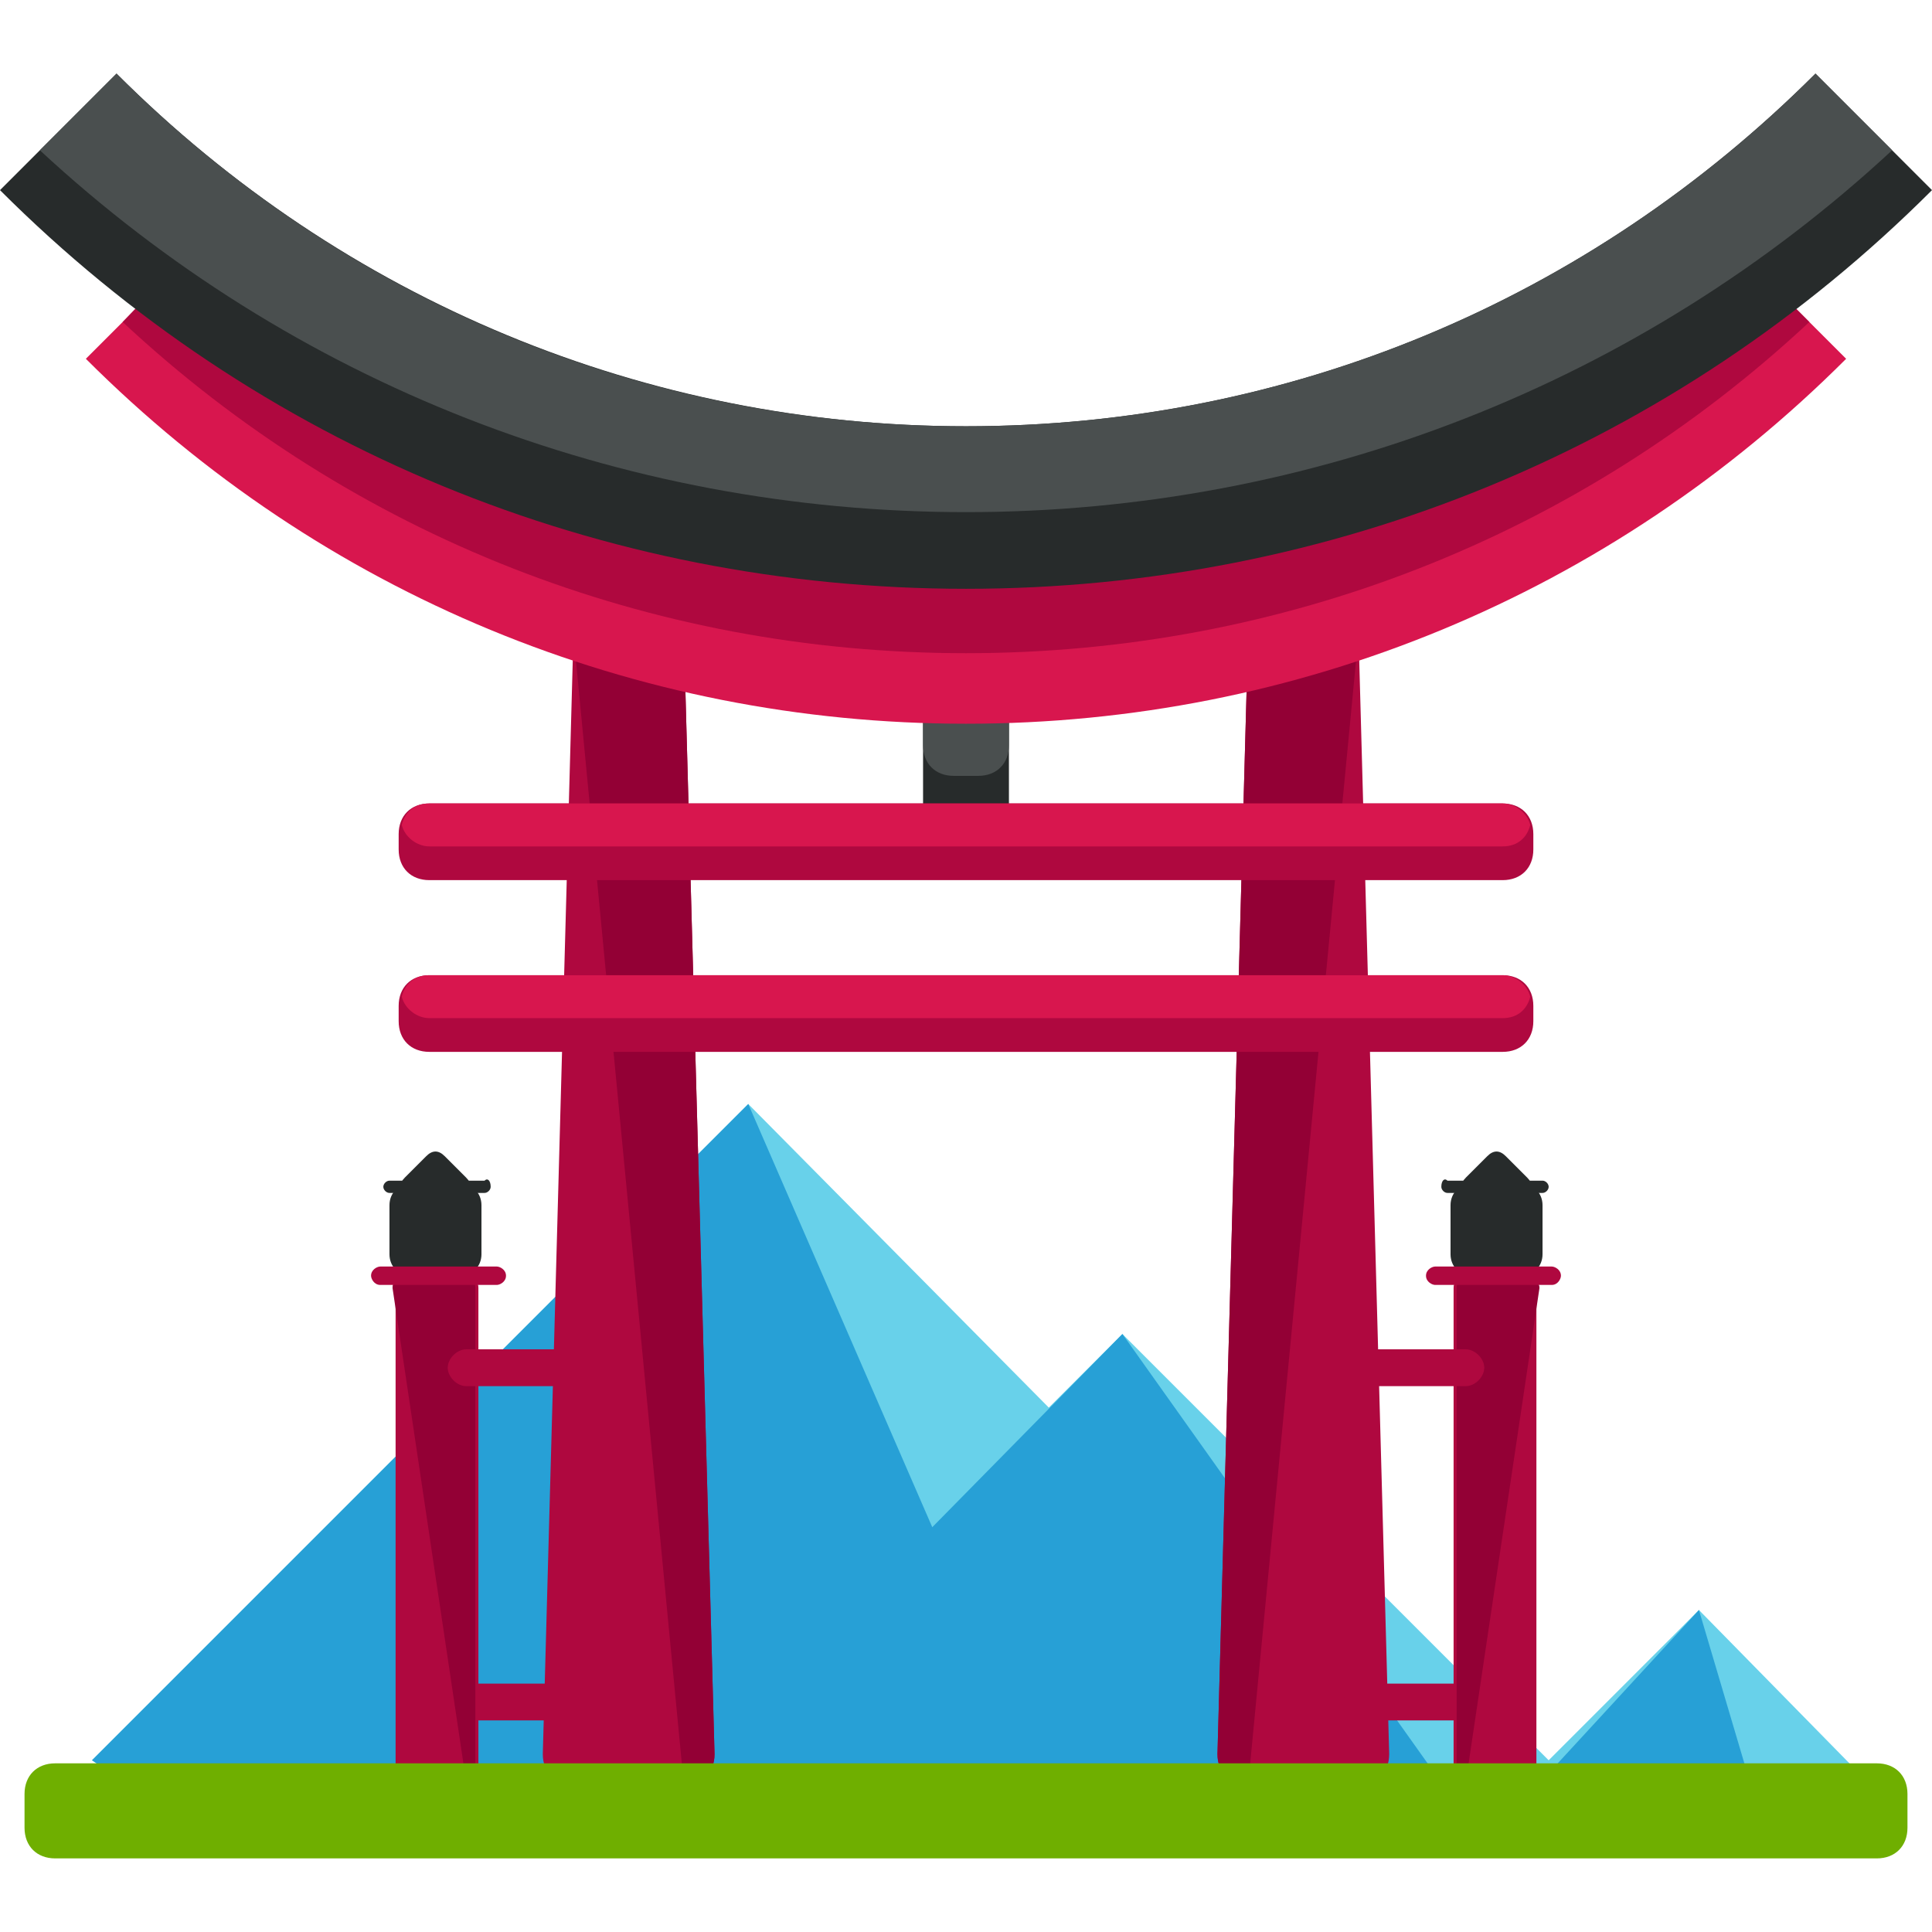
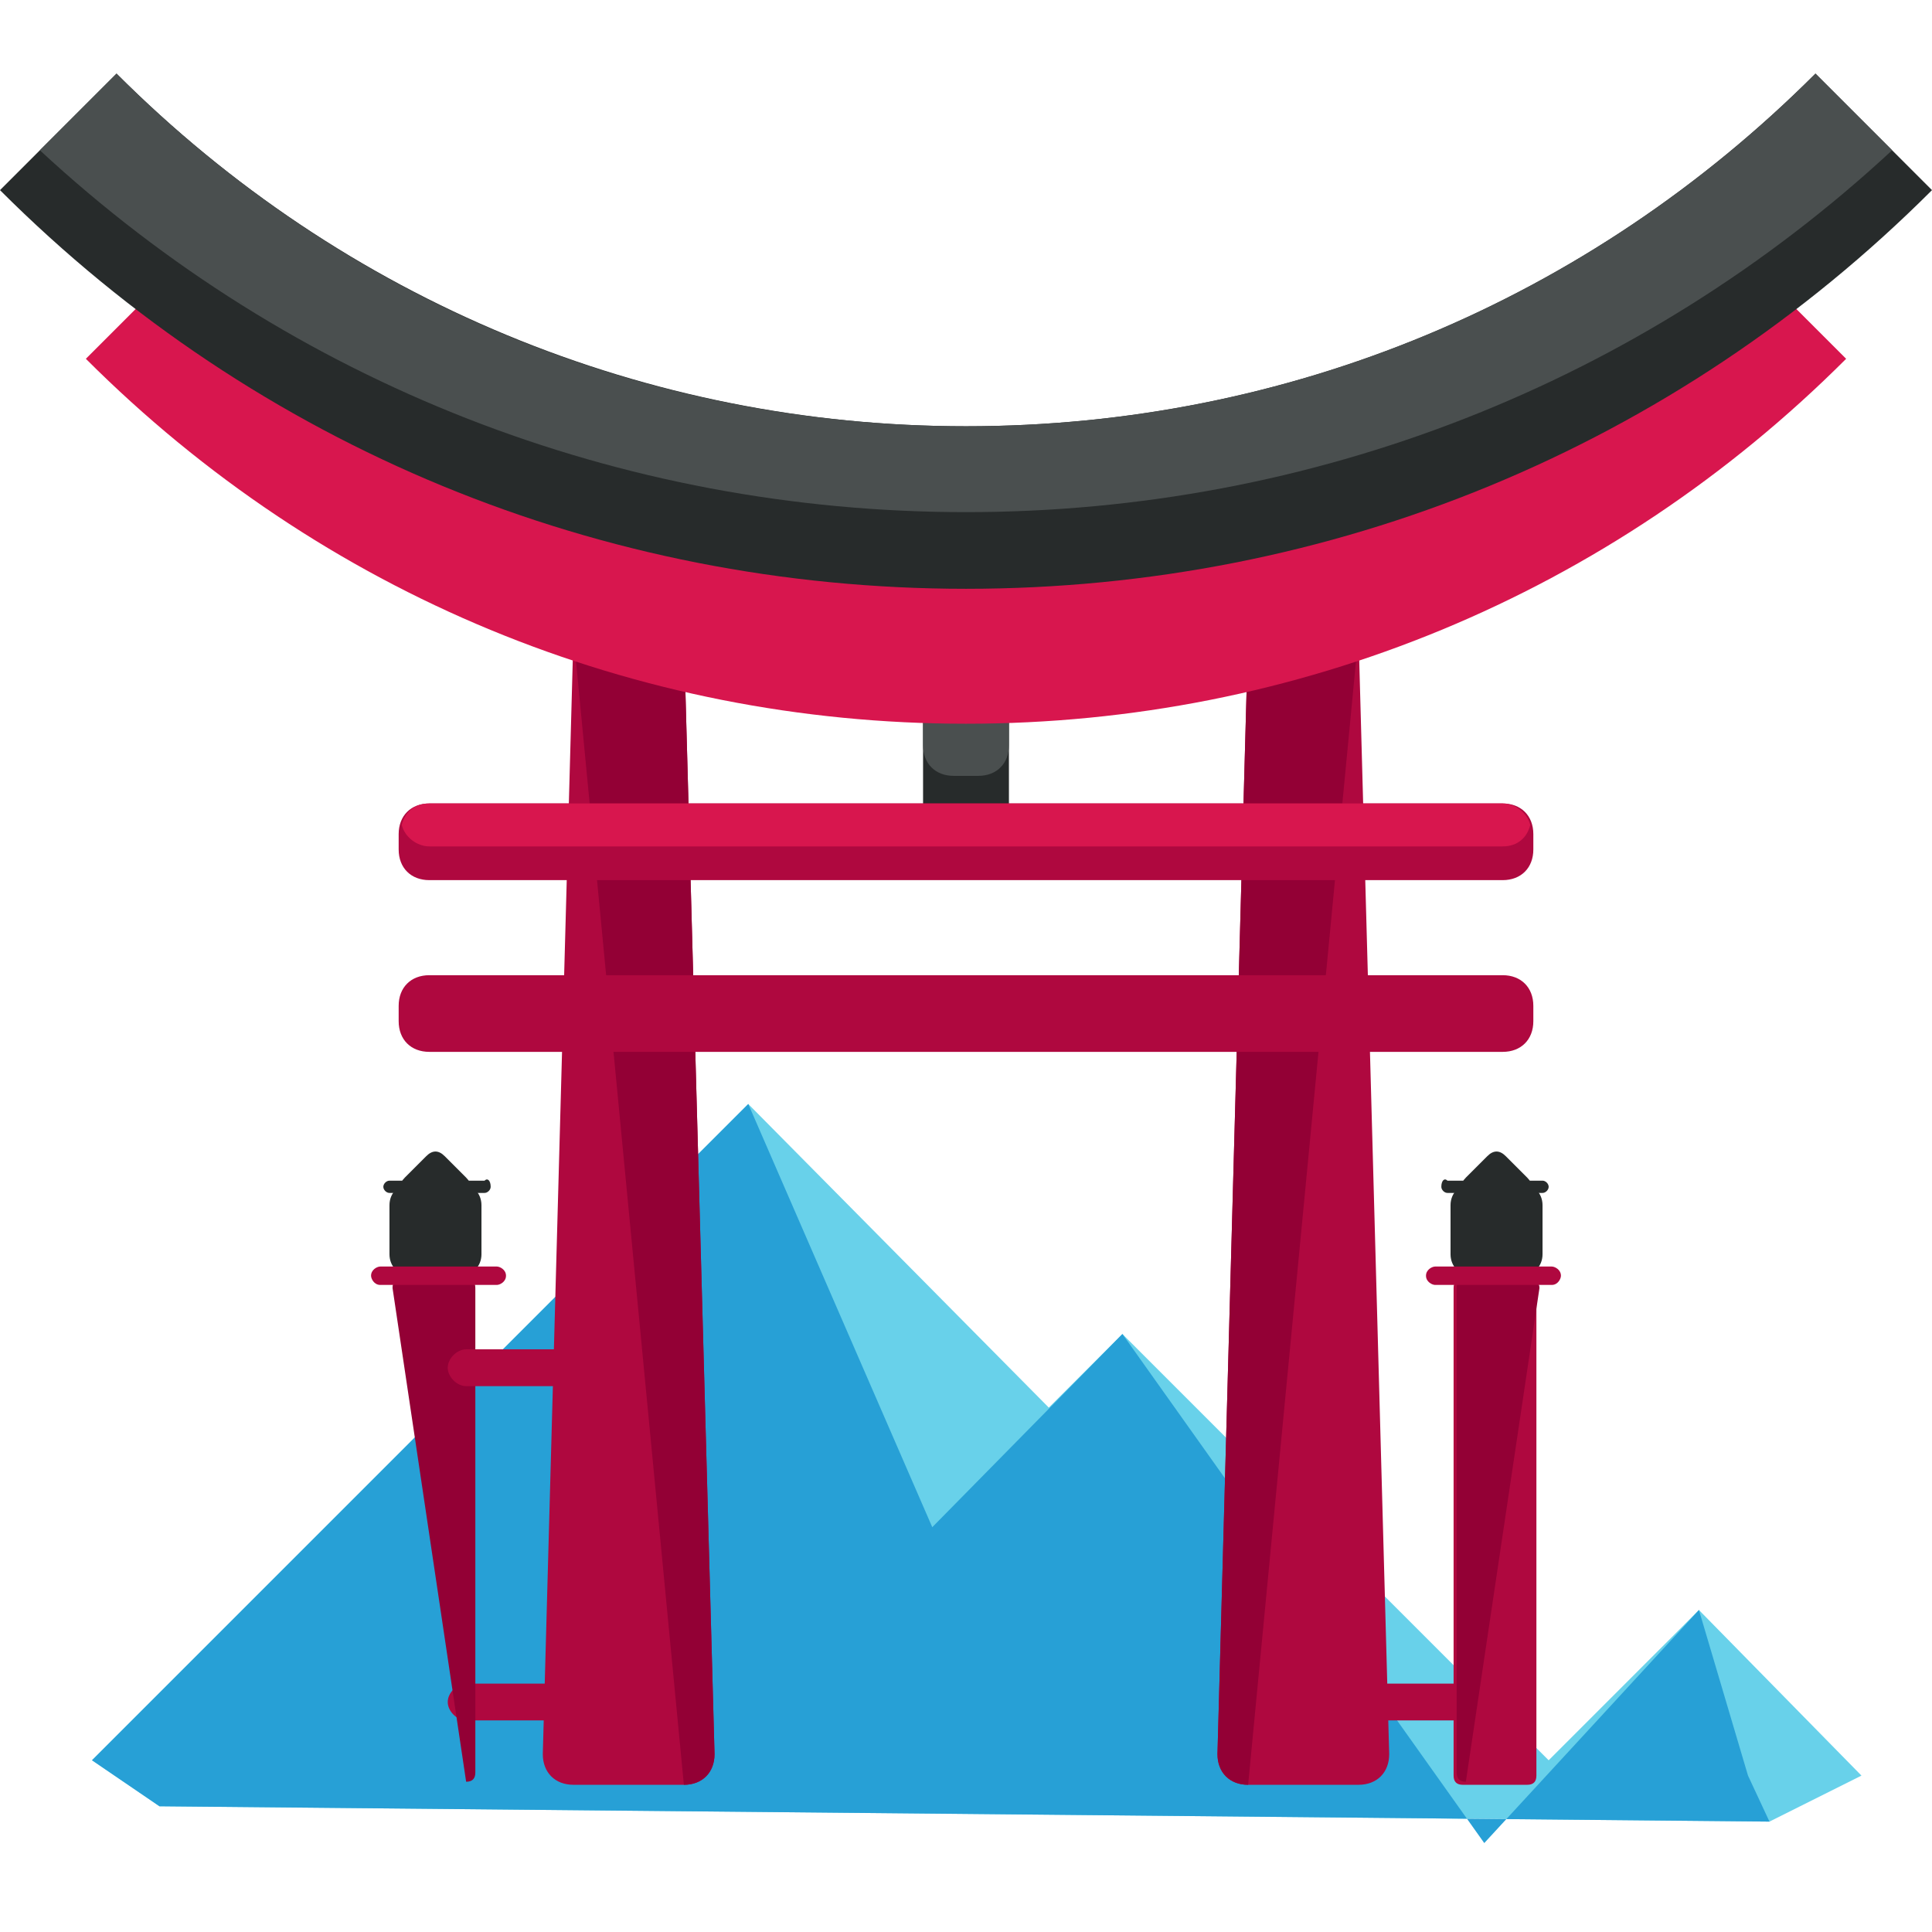
<svg xmlns="http://www.w3.org/2000/svg" version="1.1" id="Layer_1" x="0px" y="0px" viewBox="0 0 504 504" style="enable-background:new 0 0 504 504;" xml:space="preserve">
  <polygon style="fill:#68D1EA;" points="24,459.2 195.2,288 273.6,367.2 292.8,348 404,459.2 443.2,420 485.6,463.2 461.6,475.2   41.6,471.2 " />
  <polygon style="fill:#27A0D6;" points="24,459.2 195.2,288 243.2,398.4 292.8,348 387.2,480.8 443.2,420 456,463.2 461.6,475.2   41.6,471.2 " />
  <path style="fill:#272B2B;" d="M263.2,219.2c0,4.8-3.2,8-8,8h-6.4c-4.8,0-8-3.2-8-8V184c0-4.8,3.2-8,8-8h6.4c4.8,0,8,3.2,8,8V219.2z  " />
  <path style="fill:#4A4F4F;" d="M263.2,194.4c0,4.8-3.2,8-8,8h-6.4c-4.8,0-8-3.2-8-8v-35.2c0-4.8,3.2-8,8-8h6.4c4.8,0,8,3.2,8,8  V194.4z" />
  <path style="fill:#AF083F;" d="M186.4,457.6c0,4.8-3.2,8-8,8h-28.8c-4.8,0-8-3.2-8-8l8-292c0-4.8,3.2-8,8-8h12.8c4.8,0,8,3.2,8,8  L186.4,457.6z" />
  <path style="fill:#930035;" d="M149.6,165.6c0-4.8,3.2-8,8-8h12.8c4.8,0,8,3.2,8,8l8,292c0,4.8-3.2,8-8,8" />
  <path style="fill:#AF083F;" d="M153.6,444c0,2.4-2.4,4.8-4.8,4.8h-27.2c-2.4,0-4.8-2.4-4.8-4.8l0,0c0-2.4,2.4-4.8,4.8-4.8h27.2  C151.2,439.2,153.6,441.6,153.6,444L153.6,444z" />
  <g>
    <path style="fill:#272B2B;" d="M121.6,307.2c1.6,1.6,1.6,3.2,0,4.8l-5.6,5.6c-1.6,1.6-3.2,1.6-4.8,0l-5.6-5.6   c-1.6-1.6-1.6-3.2,0-4.8l5.6-5.6c1.6-1.6,3.2-1.6,4.8,0L121.6,307.2z" />
    <path style="fill:#272B2B;" d="M125.6,327.2c0,3.2-2.4,5.6-5.6,5.6h-12.8c-3.2,0-5.6-2.4-5.6-5.6v-12.8c0-3.2,2.4-5.6,5.6-5.6H120   c3.2,0,5.6,2.4,5.6,5.6V327.2z" />
  </g>
-   <path style="fill:#AF083F;" d="M124.8,463.2c0,1.6-0.8,2.4-2.4,2.4h-16.8c-1.6,0-2.4-0.8-2.4-2.4V336c0-1.6,0.8-2.4,2.4-2.4h16.8  c1.6,0,2.4,0.8,2.4,2.4V463.2z" />
  <path style="fill:#930035;" d="M102.4,336c0-1.6,0.8-2.4,2.4-2.4h16.8c1.6,0,2.4,0.8,2.4,2.4v126.4c0,1.6-0.8,2.4-2.4,2.4" />
  <g>
    <path style="fill:#AF083F;" d="M132,332.8c0,1.6-1.6,2.4-2.4,2.4H99.2c-1.6,0-2.4-1.6-2.4-2.4l0,0c0-1.6,1.6-2.4,2.4-2.4h30.4   C130.4,330.4,132,331.2,132,332.8L132,332.8z" />
    <path style="fill:#AF083F;" d="M153.6,356.8c0,2.4-2.4,4.8-4.8,4.8h-27.2c-2.4,0-4.8-2.4-4.8-4.8l0,0c0-2.4,2.4-4.8,4.8-4.8h27.2   C151.2,351.2,153.6,353.6,153.6,356.8L153.6,356.8z" />
  </g>
  <path style="fill:#272B2B;" d="M128,309.6c0,0.8-0.8,1.6-1.6,1.6h-24.8c-0.8,0-1.6-0.8-1.6-1.6l0,0c0-0.8,0.8-1.6,1.6-1.6h24.8  C127.2,307.2,128,308,128,309.6L128,309.6z" />
  <path style="fill:#AF083F;" d="M317.6,457.6c0,4.8,3.2,8,8,8h28.8c4.8,0,8-3.2,8-8l-8-292c0-4.8-3.2-8-8-8h-12.8c-4.8,0-8,3.2-8,8  L317.6,457.6z" />
  <path style="fill:#930035;" d="M354.4,165.6c0-4.8-3.2-8-8-8h-12.8c-4.8,0-8,3.2-8,8l-8,292c0,4.8,3.2,8,8,8" />
  <path style="fill:#AF083F;" d="M350.4,444c0,2.4,2.4,4.8,4.8,4.8h27.2c2.4,0,4.8-2.4,4.8-4.8l0,0c0-2.4-2.4-4.8-4.8-4.8h-27.2  C352.8,439.2,350.4,441.6,350.4,444L350.4,444z" />
  <g>
    <path style="fill:#272B2B;" d="M382.4,307.2c-1.6,1.6-1.6,3.2,0,4.8l5.6,5.6c1.6,1.6,3.2,1.6,4.8,0l5.6-5.6c1.6-1.6,1.6-3.2,0-4.8   l-5.6-5.6c-1.6-1.6-3.2-1.6-4.8,0L382.4,307.2z" />
    <path style="fill:#272B2B;" d="M378.4,327.2c0,3.2,2.4,5.6,5.6,5.6h12.8c3.2,0,5.6-2.4,5.6-5.6v-12.8c0-3.2-2.4-5.6-5.6-5.6H384   c-3.2,0-5.6,2.4-5.6,5.6V327.2z" />
  </g>
  <path style="fill:#AF083F;" d="M379.2,463.2c0,1.6,0.8,2.4,2.4,2.4h16.8c1.6,0,2.4-0.8,2.4-2.4V336c0-1.6-1.6-2.4-2.4-2.4h-16.8  c-1.6,0-2.4,0.8-2.4,2.4V463.2z" />
  <path style="fill:#930035;" d="M401.6,336c0-1.6-1.6-2.4-2.4-2.4h-16.8c-1.6,0-2.4,0.8-2.4,2.4v126.4c0,1.6,0.8,2.4,2.4,2.4" />
  <g>
    <path style="fill:#AF083F;" d="M372,332.8c0,1.6,1.6,2.4,2.4,2.4h30.4c1.6,0,2.4-1.6,2.4-2.4l0,0c0-1.6-1.6-2.4-2.4-2.4h-30.4   C373.6,330.4,372,331.2,372,332.8L372,332.8z" />
-     <path style="fill:#AF083F;" d="M350.4,356.8c0,2.4,2.4,4.8,4.8,4.8h27.2c2.4,0,4.8-2.4,4.8-4.8l0,0c0-2.4-2.4-4.8-4.8-4.8h-27.2   C352.8,351.2,350.4,353.6,350.4,356.8L350.4,356.8z" />
  </g>
  <path style="fill:#272B2B;" d="M376,309.6c0,0.8,0.8,1.6,1.6,1.6h24.8c0.8,0,1.6-0.8,1.6-1.6l0,0c0-0.8-0.8-1.6-1.6-1.6h-24.8  C376.8,307.2,376,308,376,309.6L376,309.6z" />
  <path style="fill:#D8164E;" d="M252,188.8L252,188.8c-86.4,0-168-33.6-229.6-95.2l27.2-27.2c53.6,53.6,125.6,84,202.4,84  c76,0,148-29.6,202.4-84l27.2,27.2C420,155.2,338.4,188.8,252,188.8z" />
-   <path style="fill:#AF083F;" d="M252,149.6c-76,0-148-29.6-202.4-84L32,84c60,56,137.6,86.4,220,86.4l0,0c82.4,0,160-30.4,220-86.4  l-18.4-18.4C400,120,328,149.6,252,149.6z" />
  <path style="fill:#272B2B;" d="M252,153.6L252,153.6c-95.2,0-184.8-36.8-252-104l30.4-30.4c59.2,59.2,138.4,92,221.6,92  c84,0,162.4-32.8,221.6-92L504,49.6C436.8,116.8,347.2,153.6,252,153.6z" />
  <path style="fill:#4A4F4F;" d="M252,111.2c-84,0-162.4-32.8-221.6-92l-20,20C76,100,161.6,133.6,252,133.6l0,0  c90.4,0,176-33.6,241.6-94.4l-20-20C414.4,78.4,336,111.2,252,111.2z" />
  <path style="fill:#AF083F;" d="M400,221.6c0,4.8-3.2,8-8,8H112c-4.8,0-8-3.2-8-8v-4c0-4.8,3.2-8,8-8h280c4.8,0,8,3.2,8,8V221.6z" />
  <path style="fill:#D8164E;" d="M112,209.6c-4,0-6.4,2.4-7.2,5.6c0.8,3.2,4,5.6,7.2,5.6h280c4,0,6.4-2.4,7.2-5.6  c-0.8-3.2-4-5.6-7.2-5.6H112z" />
  <path style="fill:#AF083F;" d="M400,266.4c0,4.8-3.2,8-8,8H112c-4.8,0-8-3.2-8-8v-4c0-4.8,3.2-8,8-8h280c4.8,0,8,3.2,8,8V266.4z" />
-   <path style="fill:#D8164E;" d="M112,254.4c-4,0-6.4,2.4-7.2,5.6c0.8,3.2,4,5.6,7.2,5.6h280c4,0,6.4-2.4,7.2-5.6  c-0.8-3.2-4-5.6-7.2-5.6H112z" />
-   <path style="fill:#6FAF00;" d="M497.6,476.8c0,4.8-3.2,8-8,8H14.4c-4.8,0-8-3.2-8-8V468c0-4.8,3.2-8,8-8h475.2c4.8,0,8,3.2,8,8  V476.8z" />
  <g>
</g>
  <g>
</g>
  <g>
</g>
  <g>
</g>
  <g>
</g>
  <g>
</g>
  <g>
</g>
  <g>
</g>
  <g>
</g>
  <g>
</g>
  <g>
</g>
  <g>
</g>
  <g>
</g>
  <g>
</g>
  <g>
</g>
</svg>